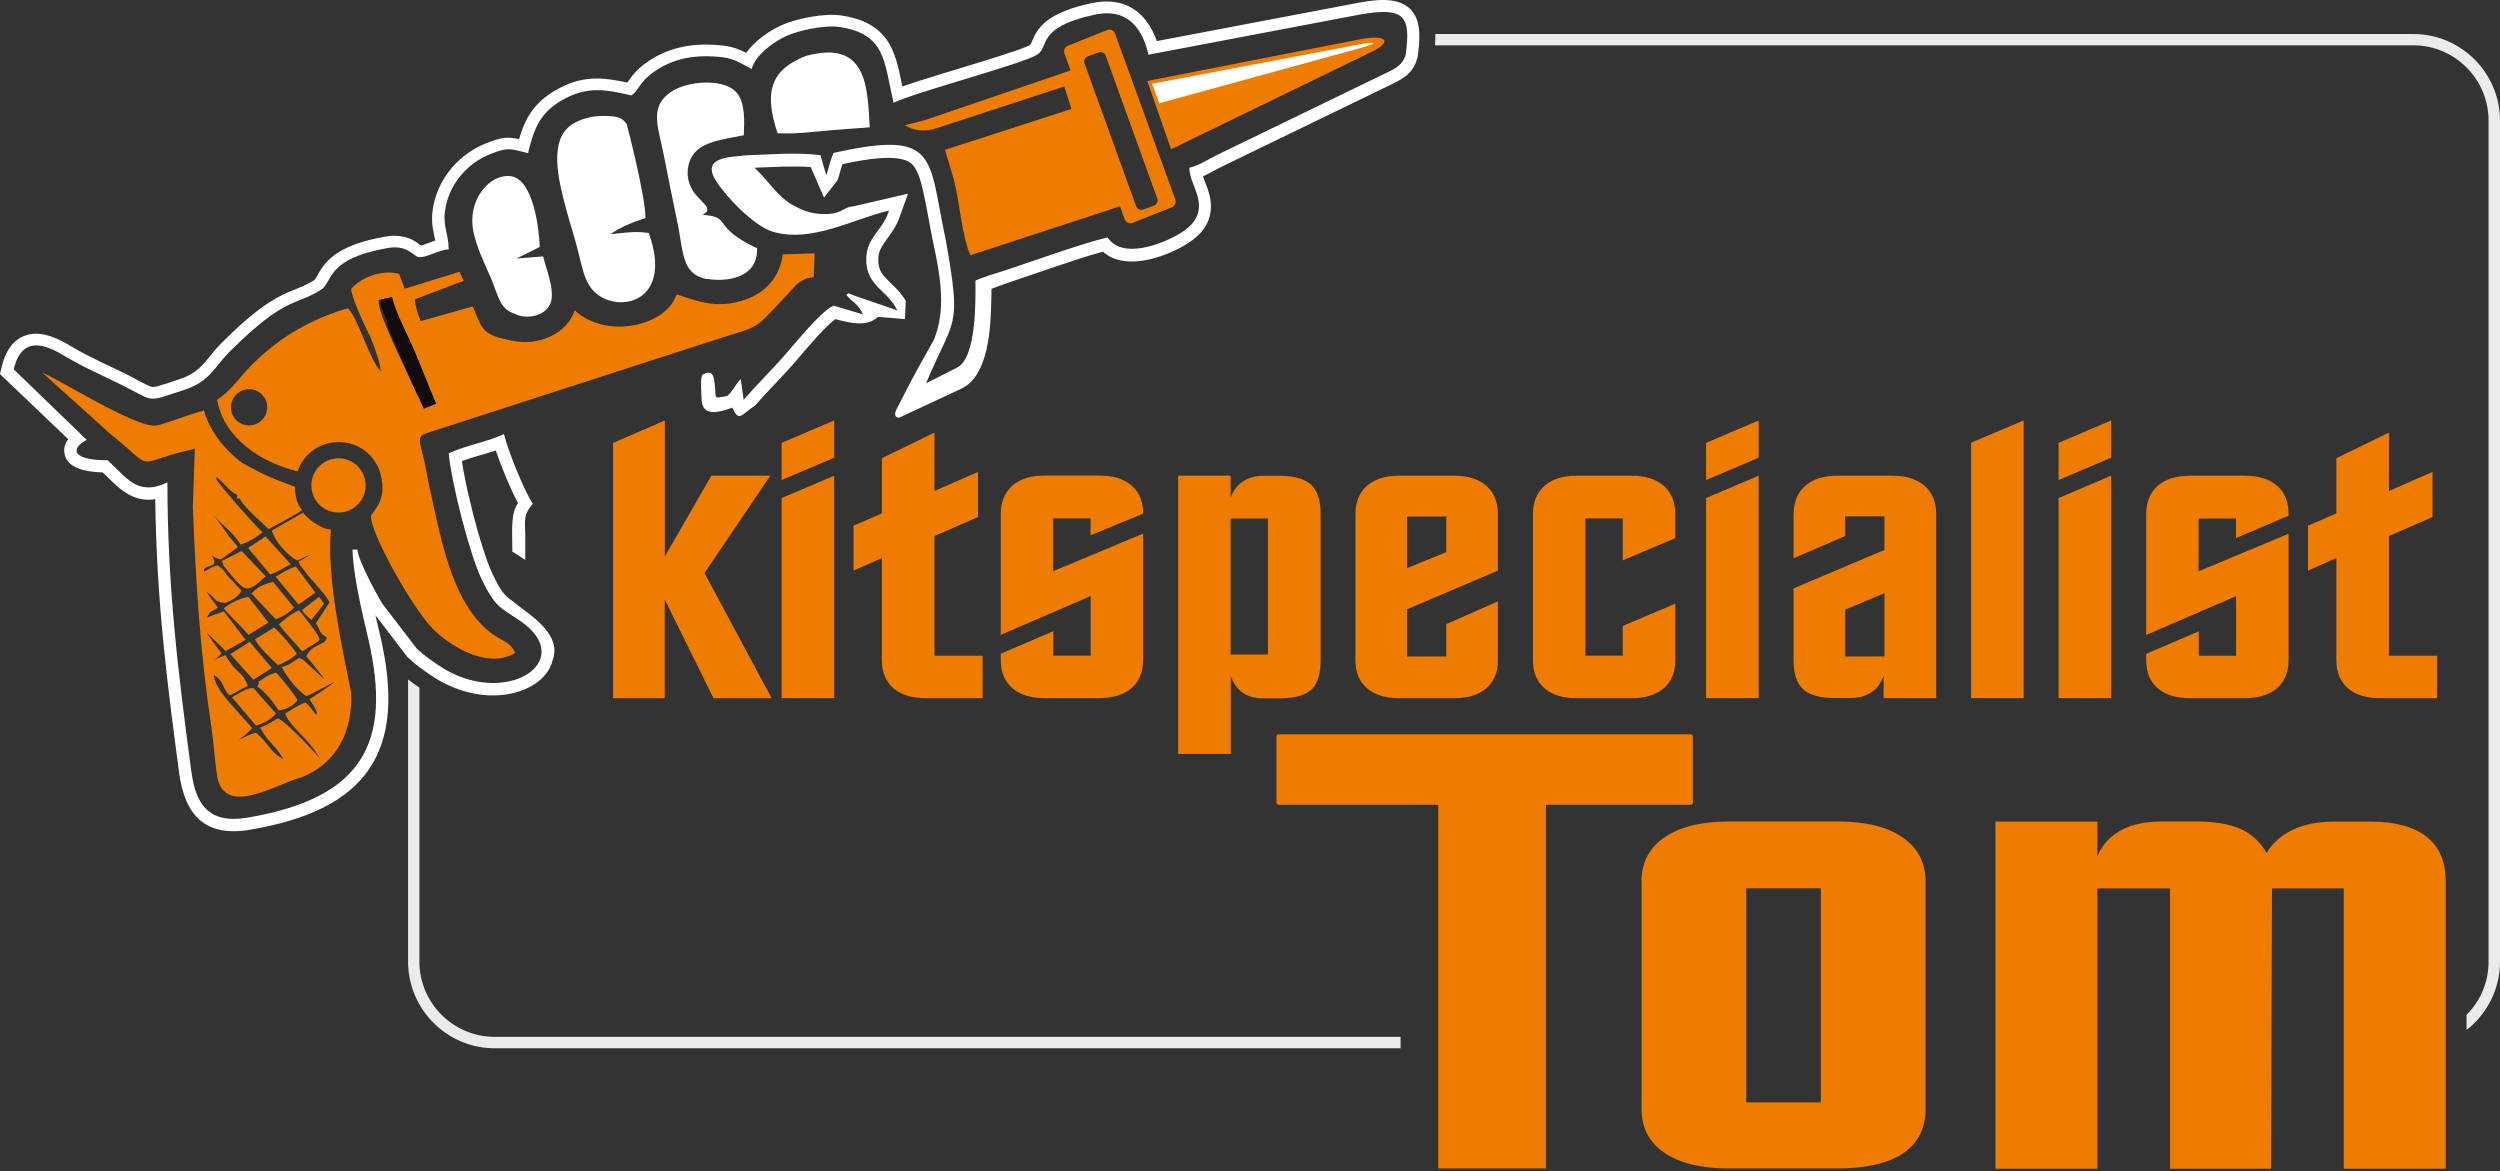
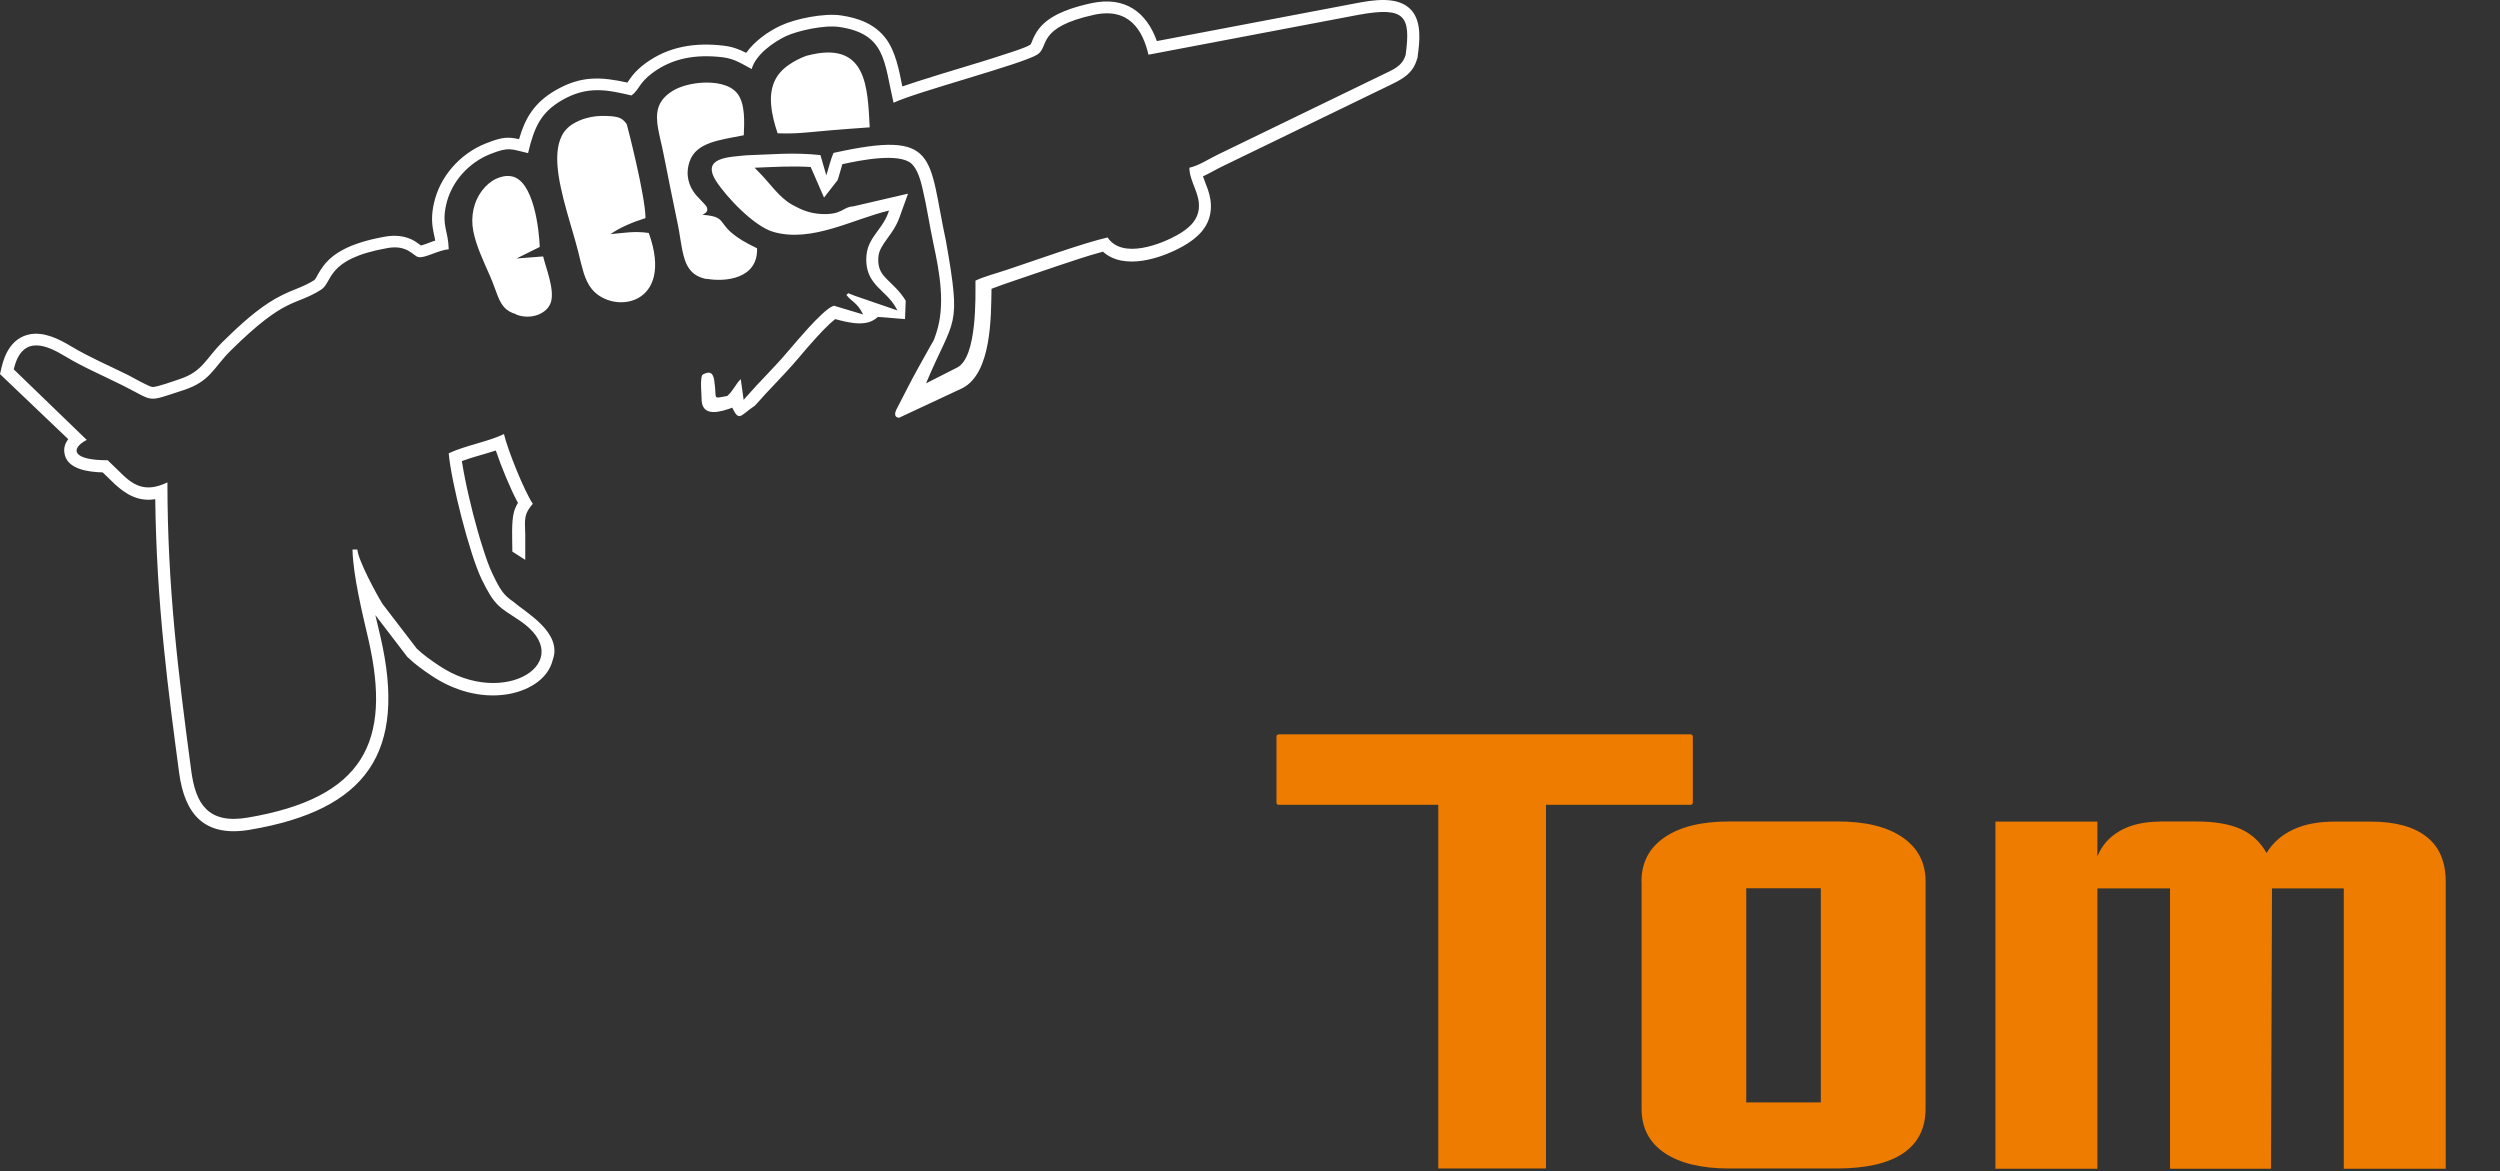
<svg xmlns="http://www.w3.org/2000/svg" width="222" height="104" viewBox="0 0 222 104" fill="none">
  <rect x="0" y="0" width="222" height="104" fill="#333333" stroke="none" />
  <path fill-rule="evenodd" clip-rule="evenodd" d="M57.588 20.686C56.335 20.502 55.395 20.686 54.217 20.794C54.995 20.221 56.205 19.714 57.318 19.368C57.318 17.401 55.676 11.059 55.654 11.027C55.557 10.886 55.449 10.757 55.319 10.649C55.146 10.508 54.952 10.432 54.746 10.389C54.411 10.314 54.055 10.303 53.72 10.292C53.18 10.281 52.639 10.335 52.121 10.476C51.656 10.595 51.213 10.789 50.803 11.048C50.533 11.221 50.295 11.448 50.1 11.707C49.495 12.55 49.431 13.728 49.506 14.733C49.56 15.37 49.657 16.008 49.798 16.634C49.938 17.304 50.111 17.974 50.295 18.644C50.468 19.281 50.662 19.919 50.846 20.556C51.019 21.151 51.192 21.745 51.343 22.35C51.429 22.685 51.505 23.031 51.592 23.366C51.667 23.668 51.754 23.96 51.84 24.262C52.002 24.759 52.218 25.256 52.553 25.667C54.444 27.979 59.943 27.158 57.61 20.686M62.763 24.759C64.395 25.051 67.323 24.77 67.226 22.047C63.033 20.059 65.108 19.281 62.385 19.076C62.785 18.86 62.904 18.698 62.731 18.331C62.677 18.223 62.018 17.564 61.802 17.315C61.143 16.526 60.851 15.5 61.229 14.365C61.802 12.637 63.876 12.442 66.048 12.01C66.091 10.93 66.21 9.179 65.443 8.261C64.762 7.44 63.401 7.288 62.396 7.342C61.542 7.386 60.473 7.613 59.738 8.066C59.144 8.434 58.658 8.909 58.452 9.59C58.279 10.184 58.334 10.832 58.441 11.427C58.506 11.783 58.582 12.14 58.668 12.507C58.755 12.896 58.852 13.296 58.928 13.695C59.338 15.759 59.749 17.823 60.181 19.886C60.267 20.286 60.332 20.697 60.397 21.107C60.462 21.485 60.516 21.853 60.592 22.231C60.721 22.847 60.894 23.506 61.305 23.992C61.683 24.446 62.191 24.673 62.752 24.781L62.763 24.759ZM71.601 4.955C71.05 5.16 70.521 5.43 70.035 5.765C69.484 6.154 69.03 6.629 68.76 7.256C68.479 7.904 68.414 8.617 68.479 9.309C68.544 10.162 68.781 11.027 69.052 11.837C71.428 11.902 71.104 11.729 77.231 11.308C77.036 7.785 77.025 3.496 71.612 4.955H71.601ZM45.822 27.925C47.129 28.444 48.631 27.871 48.934 26.791C49.247 25.645 48.469 23.787 48.231 22.771L45.865 22.955L47.929 21.928C47.875 20.394 47.389 15.964 45.39 15.651C44.936 15.575 44.461 15.684 44.05 15.878C43.575 16.105 43.164 16.461 42.84 16.883C42.04 17.909 41.781 19.26 42.029 20.524C42.159 21.194 42.386 21.842 42.635 22.48C42.916 23.182 43.229 23.863 43.531 24.554C43.65 24.824 43.758 25.094 43.855 25.364C43.942 25.602 44.028 25.851 44.126 26.088C44.277 26.488 44.45 26.909 44.731 27.233C45.022 27.579 45.39 27.774 45.811 27.893L45.822 27.925ZM73.168 17.531L71.99 14.83C70.305 14.722 68.695 14.83 67.01 14.895C67.139 15.035 67.28 15.176 67.409 15.305C68.371 16.267 69.16 17.52 70.359 18.19C71.202 18.655 71.904 18.936 72.865 19C74.799 19.119 74.853 18.352 75.75 18.331L80.634 17.196L79.867 19.325C79.694 19.8 79.456 20.232 79.175 20.643C78.959 20.956 78.732 21.259 78.516 21.572C78.354 21.82 78.192 22.08 78.095 22.361C77.987 22.674 77.976 22.998 77.998 23.322C78.052 23.938 78.289 24.316 78.711 24.748C78.97 25.019 79.251 25.267 79.51 25.537C79.856 25.894 80.169 26.272 80.429 26.704L80.364 28.336L77.954 28.141C77.025 29.027 75.61 28.724 74.162 28.336C74.162 28.336 74.162 28.336 74.151 28.346C74 28.465 73.859 28.584 73.719 28.714C73.33 29.081 72.952 29.47 72.595 29.859C71.99 30.518 71.407 31.199 70.834 31.879C69.624 33.306 68.274 34.602 67.053 36.007C65.702 36.914 65.659 37.487 65.021 36.201C63.952 36.601 62.428 37.033 62.309 35.607C62.32 35.175 62.104 33.37 62.439 33.241C63.12 32.884 63.379 33.165 63.455 34.029C63.66 35.477 63.217 35.402 64.579 35.164C65.119 34.689 65.302 34.138 65.778 33.662L66.037 35.51L66.232 35.283C67.453 33.878 68.803 32.593 70.002 31.166C70.597 30.475 71.18 29.783 71.796 29.113C72.174 28.703 72.574 28.282 72.984 27.903C73.146 27.752 73.319 27.601 73.503 27.46C73.622 27.374 73.762 27.266 73.903 27.212L74.054 27.147L76.647 27.925C76.107 26.834 75.632 26.812 75.156 26.186C75.21 26.142 75.264 26.11 75.307 26.056C75.307 26.056 75.318 26.045 75.329 26.034C75.372 26.056 75.405 26.067 75.448 26.088C75.599 26.153 75.761 26.218 75.923 26.272L79.694 27.568L79.51 27.244C79.305 26.888 79.046 26.585 78.765 26.294C78.495 26.023 78.214 25.764 77.954 25.494C77.36 24.867 77.014 24.273 76.939 23.398C76.896 22.922 76.939 22.447 77.079 21.993C77.209 21.604 77.403 21.269 77.63 20.934C77.846 20.621 78.073 20.329 78.289 20.016C78.516 19.67 78.722 19.325 78.862 18.936L78.948 18.698C75.761 19.444 72.088 21.583 68.663 20.589C66.945 20.092 64.47 17.455 63.595 16.083C62.223 13.944 64.784 13.955 66.242 13.793C68.609 13.717 70.37 13.512 72.855 13.771L73.373 15.565C73.557 15.046 73.762 14.128 74.022 13.577C83.411 11.502 82.384 13.868 83.994 21.367C85.409 29.373 84.751 28.033 82.233 34.04L84.999 32.636C86.782 31.728 86.62 26.283 86.62 24.921C87.387 24.554 88.543 24.252 89.472 23.938C91.946 23.117 96.149 21.594 98.353 21.086C99.671 23.063 103.151 21.658 104.544 20.87C105.387 20.394 106.349 19.692 106.457 18.503C106.576 17.164 105.646 16.191 105.614 14.895C106.5 14.69 107.256 14.16 108.099 13.749L122.761 6.64C123.69 6.186 124.543 5.884 124.824 4.857C125.278 1.443 124.803 0.557 120.643 1.314L101.984 4.857C101.487 2.718 100.287 0.633 97.154 1.314C92.011 2.437 93.189 4.144 92.13 4.836C90.866 5.668 81.412 8.142 79.348 9.125C78.495 5.484 78.678 3.01 74.529 2.394C73.179 2.199 70.834 2.729 69.808 3.204C68.652 3.745 67.085 4.879 66.75 6.132C65.94 5.711 65.259 5.214 64.168 5.084C61.769 4.803 59.706 5.16 57.923 6.489C56.724 7.386 56.778 7.958 56.075 8.477C53.968 7.991 52.186 7.569 49.884 8.909C48.048 9.979 47.443 11.254 46.892 13.598C45.314 13.231 45.217 13.026 43.553 13.674C41.608 14.441 40.041 16.17 39.599 18.266C39.22 20.07 39.804 20.459 39.847 22.134C38.918 22.209 37.708 22.966 37.135 22.825C36.714 22.728 36.152 21.712 34.423 22.026C28.87 22.998 29.583 25.062 28.502 25.732C26.169 27.212 25.423 26.25 20.474 31.145C18.94 32.668 18.692 33.867 16.293 34.645C12.901 35.747 13.808 35.683 10.891 34.224C9.205 33.381 7.358 32.593 5.791 31.642C4.311 30.756 1.977 29.556 1.221 32.798L7.704 39.064C6.202 39.853 6.407 40.88 9.562 40.869L10.545 41.82C11.755 43.051 12.825 43.818 14.867 42.835C14.867 52.041 15.818 59.723 16.985 68.463C17.374 71.359 18.454 73.207 22.009 72.602C32.295 70.851 34.812 65.903 32.716 56.784C32.187 54.504 31.355 51.122 31.301 48.799H31.733C31.808 49.772 33.429 52.754 33.959 53.618L37.016 57.605C37.578 58.145 38.291 58.642 38.95 59.085C44.795 63.04 51.483 58.685 46.135 55.098C44.374 53.921 43.942 53.867 42.764 51.425C41.694 49.199 40.063 42.781 39.847 40.253C41.273 39.572 43.337 39.227 44.752 38.546C45.076 39.94 46.557 43.613 47.313 44.737C46.535 45.634 46.589 46.055 46.643 47.438V49.718L45.498 48.983C45.498 48.021 45.39 46.314 45.649 45.428C45.735 45.147 45.843 44.899 45.995 44.661C45.325 43.419 44.525 41.474 44.028 40.004C43.023 40.339 41.986 40.577 41.014 40.944C41.09 41.474 41.197 42.003 41.295 42.511C41.5 43.548 41.749 44.586 42.008 45.623C42.278 46.671 42.57 47.719 42.905 48.745C43.142 49.48 43.402 50.269 43.737 50.96C44.461 52.484 44.763 52.862 45.573 53.424C46.675 54.385 49.971 56.168 49.085 58.599C48.631 60.447 46.697 61.408 44.958 61.667C42.635 62.013 40.247 61.3 38.324 60.004C37.6 59.517 36.876 59.01 36.249 58.404L36.184 58.35L33.332 54.623C33.483 55.293 33.645 55.941 33.786 56.546C36.152 66.789 32.597 71.921 22.192 73.682C18.184 74.363 16.401 72.353 15.904 68.604C15.418 64.952 14.932 61.289 14.565 57.616C14.111 53.186 13.841 48.778 13.787 44.326C12.252 44.575 11.064 43.894 9.789 42.597L9.119 41.949C7.822 41.917 5.899 41.668 5.716 40.199C5.651 39.734 5.802 39.334 6.061 39L0 33.219L0.14 32.614C0.443 31.307 1.124 30.043 2.539 29.708C3.868 29.405 5.229 30.097 6.342 30.767C7.941 31.728 9.702 32.474 11.377 33.306C11.723 33.478 13.203 34.332 13.527 34.364C13.873 34.408 15.602 33.781 15.958 33.662C17.989 33.003 18.292 31.825 19.707 30.421C20.971 29.178 22.365 27.86 23.856 26.888C24.699 26.337 25.455 25.991 26.385 25.624C26.936 25.407 27.422 25.181 27.919 24.867C27.919 24.867 27.919 24.867 27.93 24.857C28.038 24.748 28.178 24.457 28.254 24.327C28.513 23.873 28.783 23.484 29.151 23.117C30.436 21.853 32.5 21.313 34.218 21.01C35.028 20.87 35.817 20.924 36.562 21.269C36.908 21.431 37.113 21.615 37.383 21.799C37.675 21.734 38.194 21.518 38.41 21.442C38.486 21.41 38.561 21.388 38.648 21.367C38.605 21.107 38.54 20.848 38.486 20.567C38.313 19.703 38.334 18.979 38.518 18.114C39.037 15.684 40.841 13.652 43.142 12.734C44.59 12.161 45.087 12.14 46.092 12.356C46.632 10.486 47.432 9.125 49.322 8.023C51.613 6.694 53.396 6.824 55.708 7.332C55.859 7.126 56 6.91 56.162 6.705C56.486 6.305 56.853 5.97 57.253 5.668C59.338 4.112 61.726 3.755 64.276 4.058C65.086 4.155 65.67 4.393 66.264 4.695C67.01 3.636 68.252 2.772 69.322 2.275C70.661 1.648 73.201 1.151 74.67 1.368C76.237 1.594 77.706 2.135 78.678 3.442C79.521 4.576 79.834 6.186 80.126 7.677C80.591 7.515 81.055 7.364 81.487 7.224C82.741 6.824 84.005 6.435 85.258 6.057C86.62 5.646 87.992 5.236 89.342 4.782C89.839 4.62 91.082 4.242 91.503 3.961C91.59 3.842 91.676 3.582 91.741 3.431C91.935 2.999 92.162 2.632 92.487 2.286C93.556 1.151 95.415 0.611 96.895 0.287C99.931 -0.372 101.822 1.108 102.729 3.647L120.416 0.287C121.896 0.006 124.122 -0.383 125.289 0.86C126.283 1.919 126.067 3.723 125.883 5.041V5.117L125.851 5.182C125.462 6.629 124.425 7.072 123.204 7.667L108.542 14.776C107.937 15.068 107.407 15.392 106.824 15.662C106.954 16.062 107.137 16.461 107.256 16.818C107.461 17.412 107.57 18.006 107.516 18.644C107.386 20.178 106.316 21.151 105.052 21.864C103.118 22.955 99.801 24.035 97.943 22.35C96.592 22.706 95.22 23.182 93.913 23.614C92.54 24.079 91.168 24.554 89.785 25.019C89.115 25.245 88.737 25.386 88.046 25.645C88.003 28.087 88.067 33.144 85.453 34.472L79.834 37.098C79.435 37.055 79.424 36.763 79.586 36.396L80.58 34.462C81.196 33.252 81.866 32.085 82.525 30.896C82.978 30.053 82.838 30.486 83.141 29.578C83.972 27.082 83.432 24.165 82.892 21.658C82.546 20.038 82.309 18.385 81.93 16.786C81.768 16.083 81.498 15.046 80.947 14.538C79.856 13.555 76.507 14.203 74.799 14.581C74.648 15.046 74.54 15.554 74.378 15.997L73.168 17.553V17.531Z" fill="white" />
-   <path fill-rule="evenodd" clip-rule="evenodd" d="M22.117 34.559C23.003 34.559 23.727 35.283 23.727 36.169C23.727 37.055 23.003 37.779 22.117 37.779C21.231 37.779 20.507 37.055 20.507 36.169C20.507 35.283 21.231 34.559 22.117 34.559ZM30.058 40.696C31.387 40.696 32.468 41.776 32.468 43.105C32.468 44.434 31.387 45.515 30.058 45.515C28.729 45.515 27.649 44.434 27.649 43.105C27.649 41.776 28.729 40.696 30.058 40.696ZM96.581 5.009L97.575 4.652C97.813 4.566 98.083 4.695 98.18 4.933L102.772 17.65C102.859 17.888 102.729 18.158 102.491 18.255L101.497 18.611C101.26 18.698 100.99 18.568 100.892 18.331L96.3 5.614C96.214 5.376 96.344 5.106 96.581 5.009ZM26.395 62.218C26.471 62.035 25.088 60.349 24.613 59.82C24.591 59.755 24.526 59.766 24.472 59.733C24.116 59.863 23.91 59.906 23.586 60.122C22.506 60.868 23.251 60.22 22.852 60.998C23.467 61.289 24.44 62.575 24.742 63.094C25.509 62.953 25.974 62.705 26.395 62.218ZM22.733 64.433C23.467 64.174 23.943 64.001 24.505 63.364L22.495 61.084C21.717 61.138 21.36 61.527 20.593 61.916L22.743 64.444L22.733 64.433ZM26.557 54.191C25.661 54.645 25.79 54.59 24.764 55.433C25.434 56.373 26.071 56.913 26.828 57.843C26.838 57.843 28.34 56.903 28.351 56.87C28.448 56.643 28.027 56.006 26.557 54.191ZM22.625 56.773C23.035 57.519 24.072 58.502 24.688 59.063C25.304 58.815 25.855 58.534 26.363 58.059C26.028 57.519 24.84 56.136 24.343 55.725L22.625 56.784V56.773ZM22.495 60.36L24.137 59.323L22.171 56.989L20.453 58.091L22.495 60.36ZM26.114 53.953L24.256 51.673C23.359 51.879 22.797 52.16 22.333 52.711L24.483 54.99C25.196 54.731 25.585 54.461 26.125 53.942L26.114 53.953ZM19.88 54.018C20.529 54.828 21.371 55.552 22.063 56.373L23.835 55.282L22.063 53.002C21.274 53.154 20.496 53.51 19.869 54.029L19.88 54.018ZM23.997 51.003C24.84 50.744 25.045 50.463 25.834 50.117L23.575 47.632L22.03 48.659L23.986 51.003H23.997ZM19.707 49.826C19.977 50.496 19.707 50.053 20.172 50.625C21.652 52.462 21.803 52.462 22.668 51.987L23.597 51.176L21.458 48.929L19.697 49.815L19.707 49.826ZM28.329 53.002L26.882 54.115C26.72 54.234 27.173 54.623 27.66 55.055L28.772 53.607L28.34 53.002H28.329ZM28.005 52.624L26.276 50.312C25.445 50.571 25.185 50.809 24.472 51.209L26.514 53.683L28.005 52.624ZM26.817 45.288C26.341 44.715 26.19 43.97 26.19 43.224C24.267 42.522 23.338 42.133 21.555 41.139C20.918 40.696 18.811 38.989 18.108 36.45C16.725 36.817 15.342 37.411 13.992 37.768C12.328 38.222 4.916 33.468 3.782 33.111L9.702 38.449C14.175 42.057 11.474 41.128 17.298 39.853L17.125 45.018C17.395 51.943 17.773 57.897 18.778 64.639C18.983 66.011 19.059 67.426 19.264 68.809C19.826 72.591 24.235 69.782 26.59 69.079L26.817 69.014C30.026 67.707 31.365 64.736 31.171 61.473C30.317 57.216 28.988 51.068 29.388 47.017C28.502 47.017 27.108 45.914 26.925 45.515L24.137 47.114C24.44 48.129 25.466 49.253 26.395 49.782L27.616 49.21C27.054 49.566 27.054 49.61 26.503 49.837C26.817 50.593 26.547 49.999 26.903 50.506C27.681 51.619 28.621 52.386 29.269 53.478L28.049 55.347C28.556 56.092 28.243 56.146 29.01 56.589C29.021 57.313 27.703 57.108 27.195 58.286C27.541 58.653 28.578 59.96 28.837 60.349L27.325 58.966C26.784 58.469 27.238 58.783 26.601 58.415C25.855 58.804 25.834 59.02 25.023 59.236C25.531 60.241 26.525 61.419 27.238 61.83L29.799 60.501C29.453 60.771 29.075 61.03 28.61 61.354C28.437 61.473 28.254 61.592 27.962 61.786C27.368 62.186 27.724 61.84 27.497 62.121C27.789 62.597 28.027 62.845 28.167 63.364C28.167 63.321 28.07 63.428 28.038 63.461C27.778 63.072 27.476 62.672 27.13 62.38C26.622 62.532 25.823 63.061 25.326 63.353C25.65 64.368 26.871 65.19 27.822 66.465C28.038 66.756 28.2 67.037 28.405 67.34C28.383 67.307 25.607 64.207 24.667 63.785C24.072 64.142 23.727 64.368 23.1 64.606C23.856 66.043 24.407 66.065 25.142 67.383C24.04 66.854 23.91 66.076 22.743 65.071C22.063 65.211 21.728 65.492 21.166 65.719C21.404 65.546 21.631 65.384 21.803 65.244L22.268 64.79C22.29 64.714 22.344 64.714 22.409 64.65L21.339 63.472C20.95 62.931 19.145 61.343 18.973 59.939C19.913 60.425 19.772 61.279 20.399 61.743C21.101 61.462 21.328 61.192 22.009 60.911C21.447 59.42 21.069 60.014 20.021 58.178L18.994 58.588C19.34 58.404 19.416 58.286 19.675 58.005C19.318 57.572 18.713 56.762 18.346 56.146L20.042 57.821L21.803 56.816L19.88 54.288L18.897 54.634C18.897 54.634 18.789 54.688 18.746 54.699C18.616 54.752 18.497 54.796 18.368 54.839C18.778 54.104 18.595 54.472 19.329 53.975C19.113 53.596 18.422 52.732 18.346 52.548C19.21 53.099 18.93 53.467 19.999 53.542C20.701 53.251 21.058 53.067 21.447 52.462L20.464 51.403C20.464 51.403 20.388 51.328 20.356 51.295C19.869 50.766 20.032 50.701 19.34 50.204C18.724 50.366 18.724 50.452 18.13 50.766C17.881 50.042 19.675 50.604 18.789 49.318C19.318 49.61 18.94 49.491 19.599 49.685C20.01 49.383 20.734 48.886 21.134 48.572L20.312 47.6C20.312 47.6 20.237 47.481 20.215 47.449C20.194 47.416 20.15 47.341 20.118 47.308C19.362 46.239 20.68 48.075 19.924 47.038C19.805 46.876 19.697 46.746 19.545 46.53C19.34 46.239 19.243 46.087 19.027 45.785C19.729 46.692 20.68 47.211 21.36 48.356C22.192 48.097 22.722 47.708 23.305 47.276C22.97 46.995 20.161 43.883 19.275 42.673C19.156 42.511 19.275 42.425 19.232 42.349C19.902 42.878 20.388 43.656 21.08 43.959C21.015 44.337 20.918 44.261 21.274 44.261C21.803 45.191 22.992 46.131 23.846 46.984C24.364 46.714 26.503 45.58 26.817 45.299V45.288ZM33.645 26.628L34.812 26.38C35.061 27.633 36.227 29.805 36.822 31.209C37.448 32.701 38.097 34.364 38.712 35.845L37.643 36.277L36.638 34.138C36.184 33.1 33.332 27.46 33.645 26.628ZM62.461 30.518C67.928 28.692 66.513 29.74 69.992 26.077C70.575 25.462 71.04 24.694 72.26 24.619L72.336 22.501L69.505 22.588C69.235 24.705 67.885 26.045 66.091 26.639C63.714 27.428 62.083 26.812 60.127 26.153C60.084 26.196 60.041 26.25 60.019 26.283C59.068 28.919 53.871 30.172 51.03 27.558C50.392 29.578 47.896 30.756 45.487 30.259C42.84 29.718 42.894 29.427 41.986 27.212L37.351 28.519C37.135 27.968 36.897 27.298 36.822 26.585L41.165 24.943L40.809 24.133L35.936 25.645L35.439 24.316C33.926 23.906 32.046 24.63 31.182 25.656C31.214 26.445 32.489 29.168 32.889 29.913C33.181 30.691 33.764 32.106 33.807 32.981C32.705 31.739 31.841 28.335 30.901 27.374C28.394 28.065 25.963 29.362 24.278 30.702C23.262 31.501 22.484 32.214 21.739 33.068C20.907 34.019 20.356 34.764 19.286 35.51C19.869 38.935 23.284 41.117 26.428 41.852C27.562 38.513 32.349 38.297 33.699 41.776C34.477 44.229 33.321 45.169 32.965 45.742C32.943 45.774 32.954 45.817 32.954 45.86C32.856 47.233 36.498 53.823 38.432 55.833C39.663 57.108 43.132 59.539 45.746 57.983C45.13 56.568 44.039 57.162 42.116 54.72C39.998 52.008 39.134 47.827 38.378 44.369C38.151 43.332 37.967 42.414 37.762 41.355C37.6 40.512 37.438 40.037 37.362 39.68C37.146 38.751 37.362 38.632 38.032 38.416L62.482 30.507L62.461 30.518ZM94.831 4.058L98.332 2.664C98.602 2.556 98.904 2.707 99.012 2.977L104.371 17.726C104.469 17.996 104.328 18.298 104.058 18.406L100.557 19.8C100.287 19.908 99.985 19.757 99.877 19.487L99.455 18.32L86.177 22.663C85.658 21.648 85.302 19.173 85.096 17.898C84.75 15.813 84.437 15.1 83.908 13.306L95.144 9.676L94.507 7.677L83.173 11.383C82.136 11.718 81.196 11.643 80.342 11.113C81.055 10.951 81.79 10.778 82.535 10.53L95.069 6.251L94.518 4.739C94.421 4.468 94.561 4.166 94.831 4.058ZM101.876 7.191L103.993 13.252L122.058 4.479C123.82 3.485 122.707 3.107 120.794 3.485L101.876 7.191Z" fill="#EE7C00" />
-   <path fill-rule="evenodd" clip-rule="evenodd" d="M102.297 7.44L102.946 9.168L120.622 4.317C122.761 3.734 122.091 3.68 120.427 3.993L102.297 7.44Z" fill="white" />
-   <path fill-rule="evenodd" clip-rule="evenodd" d="M34.423 29.038L36.638 34.148L37.643 36.288L38.712 35.855C38.097 34.364 37.448 32.711 36.822 31.22C36.227 29.816 35.071 27.644 34.812 26.391L33.861 26.596C33.688 27.061 33.796 27.18 34.045 27.763C34.326 28.422 34.391 28.325 34.423 29.049" fill="#120B0C" />
-   <path d="M212.136 58.232H216.414V62.002H211.39C210.148 62.002 209.175 61.711 208.494 61.116C207.814 60.522 207.468 59.69 207.468 58.61V49.556L204.951 50.669V46.682L207.468 45.59V40.685L212.136 38.416V43.602L216.004 41.906V45.914L212.136 47.6V58.253V58.232ZM203.222 45.796L198.554 47.784V46.044H195.237V50.733L203.222 47.395V58.61C203.222 59.69 202.876 60.522 202.195 61.116C201.515 61.7 200.553 62.002 199.321 62.002H194.481C193.249 62.002 192.288 61.711 191.607 61.116C190.916 60.522 190.581 59.69 190.581 58.61V58.059L195.248 56.06V58.232H198.565V52.937L190.581 56.384V45.655C190.581 44.586 190.926 43.743 191.607 43.138C192.288 42.544 193.249 42.241 194.481 42.241H199.321C200.553 42.241 201.515 42.533 202.195 43.127C202.876 43.71 203.222 44.553 203.222 45.623V45.796ZM182.801 44.229L187.469 42.241V61.992H182.801V44.229ZM182.801 42.63V39.324L187.469 37.336V40.642L182.801 42.63ZM175.033 39.313L179.7 37.336V61.992H175.033V39.313ZM159.28 45.655C159.28 44.575 159.626 43.743 160.306 43.138C160.987 42.544 161.949 42.241 163.18 42.241H168.032C169.263 42.241 170.225 42.544 170.906 43.138C171.597 43.743 171.932 44.575 171.932 45.655V61.992H167.265V59.993C167.059 60.63 166.703 61.127 166.195 61.462C165.687 61.808 165.082 61.981 164.369 61.981H162.889C161.603 61.981 160.674 61.721 160.112 61.203C159.55 60.684 159.269 59.82 159.269 58.599V52.246L167.34 48.832V45.85H163.85V47.6L159.269 49.577V45.644L159.28 45.655ZM167.34 52.678L163.85 54.137V58.296H167.34V52.678ZM151.501 44.229L156.168 42.241V61.992H151.501V44.229ZM151.501 42.63V39.324L156.168 37.336V40.642L151.501 42.63ZM136.126 45.655C136.126 44.586 136.472 43.743 137.152 43.138C137.833 42.544 138.795 42.241 140.026 42.241H144.867C146.099 42.241 147.06 42.544 147.741 43.138C148.421 43.743 148.767 44.586 148.767 45.655V47.784L144.1 49.761V46.033H140.783V58.221H144.1V55.584L148.767 53.607V58.61C148.767 59.69 148.421 60.522 147.741 61.116C147.06 61.7 146.099 62.002 144.867 62.002H140.026C138.795 62.002 137.833 61.711 137.152 61.116C136.461 60.522 136.126 59.69 136.126 58.61V45.655ZM120.362 45.655C120.362 44.575 120.708 43.743 121.389 43.138C122.069 42.544 123.031 42.241 124.263 42.241H129.114C130.346 42.241 131.307 42.544 131.988 43.138C132.669 43.743 133.014 44.575 133.014 45.655V50.669L124.943 54.104V58.296H128.433V55.422L133.014 53.402V58.621C133.014 59.69 132.669 60.522 131.988 61.116C131.307 61.7 130.346 62.002 129.114 62.002H124.263C123.031 62.002 122.069 61.711 121.389 61.116C120.697 60.522 120.362 59.69 120.362 58.621V45.666V45.655ZM124.943 50.452L128.433 49.026V45.871H124.943V50.452ZM104.609 42.241H109.277V44.24C109.482 43.602 109.839 43.116 110.346 42.77C110.854 42.425 111.459 42.252 112.172 42.252H113.653C114.938 42.252 115.868 42.522 116.429 43.051C116.991 43.581 117.272 44.456 117.272 45.666V58.621C117.272 59.863 116.991 60.738 116.44 61.246C115.889 61.754 114.96 62.013 113.663 62.013H112.183C111.438 62.013 110.833 61.851 110.357 61.516C109.882 61.192 109.525 60.684 109.288 60.014V66.951H104.62V42.263L104.609 42.241ZM112.594 58.124V46.044H109.277V58.124H112.594ZM96.841 47.546V46.033H93.524V50.722L101.508 47.384V58.599C101.508 59.679 101.163 60.511 100.482 61.106C99.801 61.689 98.84 61.992 97.608 61.992H92.767C91.536 61.992 90.574 61.7 89.894 61.106C89.213 60.511 88.867 59.679 88.867 58.599V58.048L93.535 56.049V58.221H96.852V52.927L88.867 56.373V45.644C88.867 44.575 89.213 43.732 89.894 43.127C90.574 42.533 91.536 42.23 92.767 42.23H97.608C98.84 42.23 99.801 42.522 100.482 43.116C101.173 43.7 101.508 44.542 101.508 45.612L96.841 47.535V47.546ZM82.979 58.232H87.257V62.002H82.233C80.991 62.002 80.018 61.711 79.338 61.116C78.657 60.522 78.311 59.69 78.311 58.61V49.556L75.794 50.669V46.682L78.311 45.59V40.685L82.979 38.416V43.602L86.847 41.906V45.914L82.979 47.6V58.253V58.232ZM69.408 44.229L74.076 42.241V61.992H69.408V44.229ZM69.408 42.63V39.324L74.076 37.336V40.642L69.408 42.63ZM54.455 39.324L59.036 37.336V49.426L63.163 42.241H68.403L62.558 50.885L68.522 62.002H63.358L59.025 53.229V62.002H54.444V39.324H54.455Z" fill="#EE7C00" />
  <path d="M191.845 72.947H195.032C196.664 72.947 197.982 73.174 198.976 73.617C199.948 74.06 200.726 74.763 201.266 75.746C201.839 74.817 202.639 74.125 203.643 73.66C204.659 73.185 205.88 72.958 207.306 72.958H210.493C212.698 72.958 214.361 73.412 215.496 74.32C216.63 75.216 217.181 76.545 217.181 78.296V103.783H208.127V78.89H201.753L201.666 103.783H192.698V78.89H186.248V103.783H177.194V72.958H186.248V76.07C186.626 75.076 187.307 74.32 188.269 73.769C189.23 73.228 190.419 72.958 191.845 72.958M161.69 78.879H155.066V97.895H161.69V78.879ZM145.764 78.274C145.764 76.599 146.444 75.292 147.817 74.352C149.167 73.423 151.08 72.947 153.543 72.947H163.213C165.676 72.947 167.589 73.423 168.939 74.352C170.312 75.292 170.992 76.61 170.992 78.274V98.435C170.992 100.196 170.322 101.525 168.983 102.422C167.643 103.319 165.676 103.762 163.051 103.762H153.554C151.09 103.762 149.178 103.297 147.827 102.39C146.455 101.471 145.775 100.164 145.775 98.478V78.274H145.764ZM127.72 103.762V71.467H113.545C113.437 71.467 113.35 71.381 113.35 71.273V65.406C113.35 65.298 113.437 65.211 113.545 65.211H150.129C150.237 65.211 150.323 65.298 150.323 65.406V71.273C150.323 71.381 150.237 71.467 150.129 71.467H137.282V103.762H127.731H127.72Z" fill="#EE7C00" />
-   <path fill-rule="evenodd" clip-rule="evenodd" d="M124.371 93.087H43.92C39.696 93.087 36.238 89.629 36.238 85.394V60.339C36.562 60.587 36.908 60.836 37.243 61.062V85.394C37.243 89.068 40.247 92.071 43.92 92.071H124.371V93.087ZM127.461 3.021H214.307C218.543 3.021 222 6.478 222 10.713V85.405C222 87.858 220.833 90.051 219.029 91.466V90.116C220.239 88.906 220.984 87.242 220.984 85.405V10.703C220.984 7.029 217.981 4.025 214.307 4.025H127.428C127.45 3.691 127.461 3.356 127.461 3.01V3.021Z" fill="#EBEBEB" />
</svg>